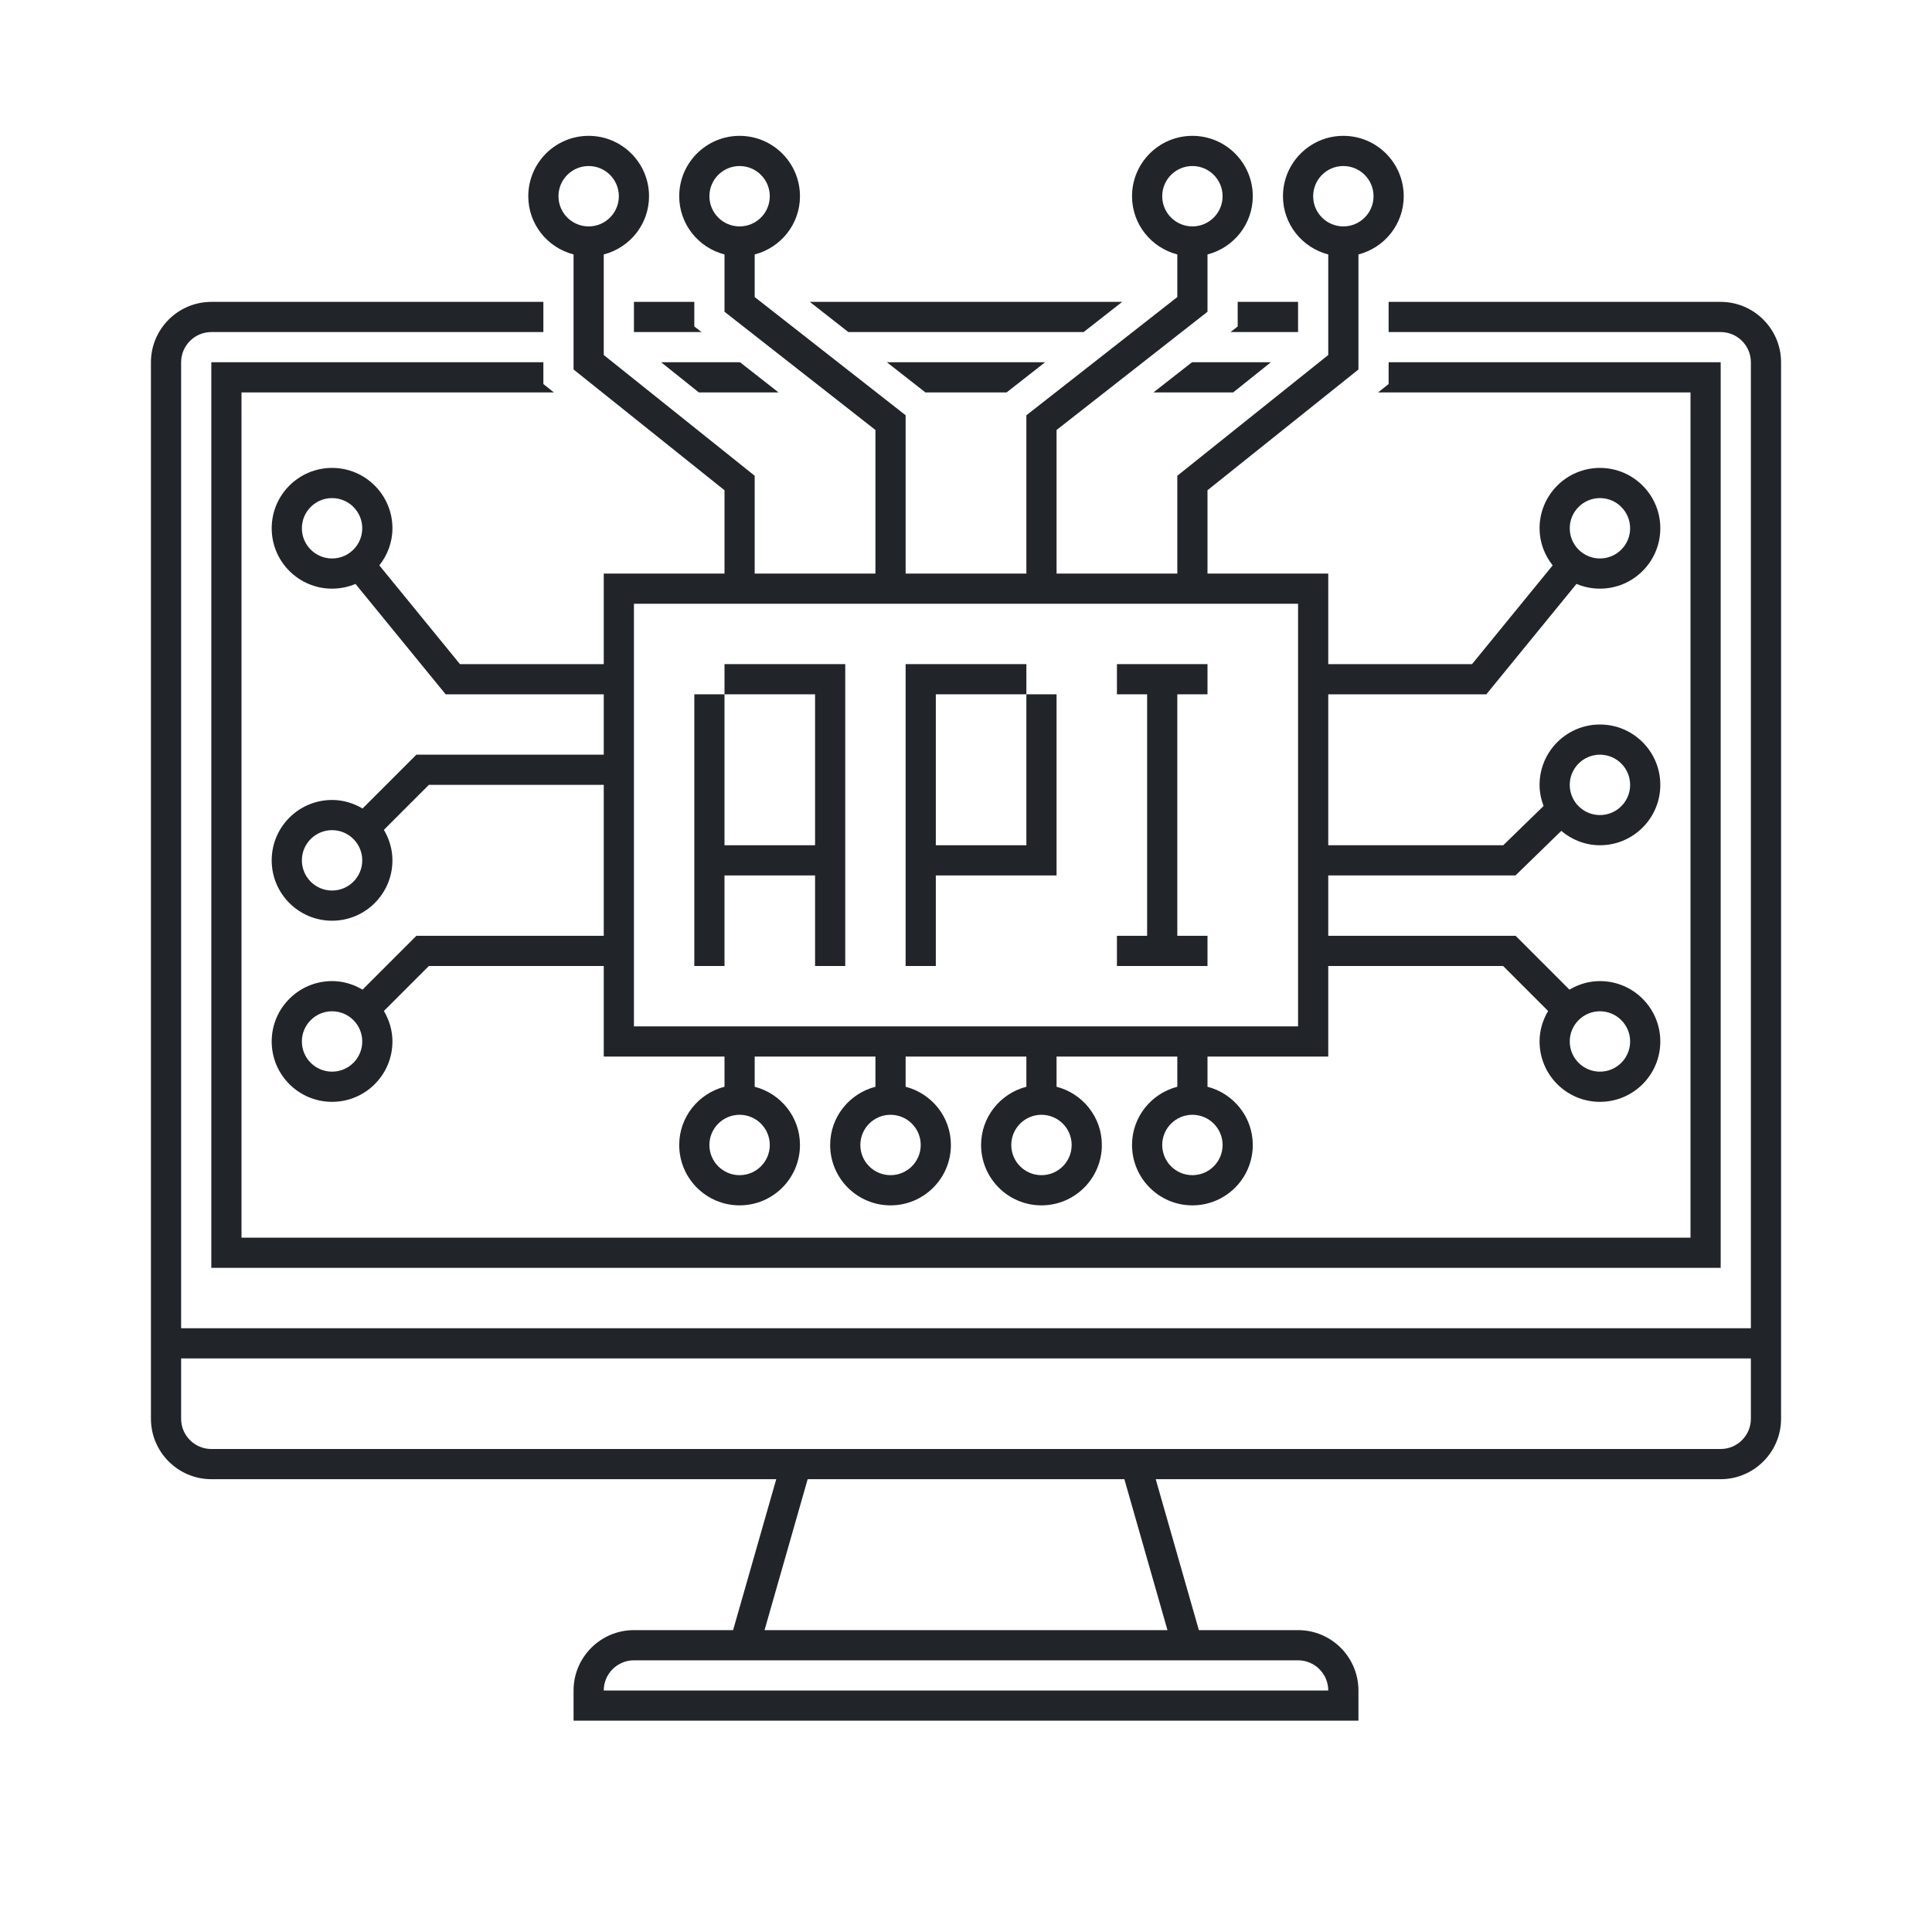
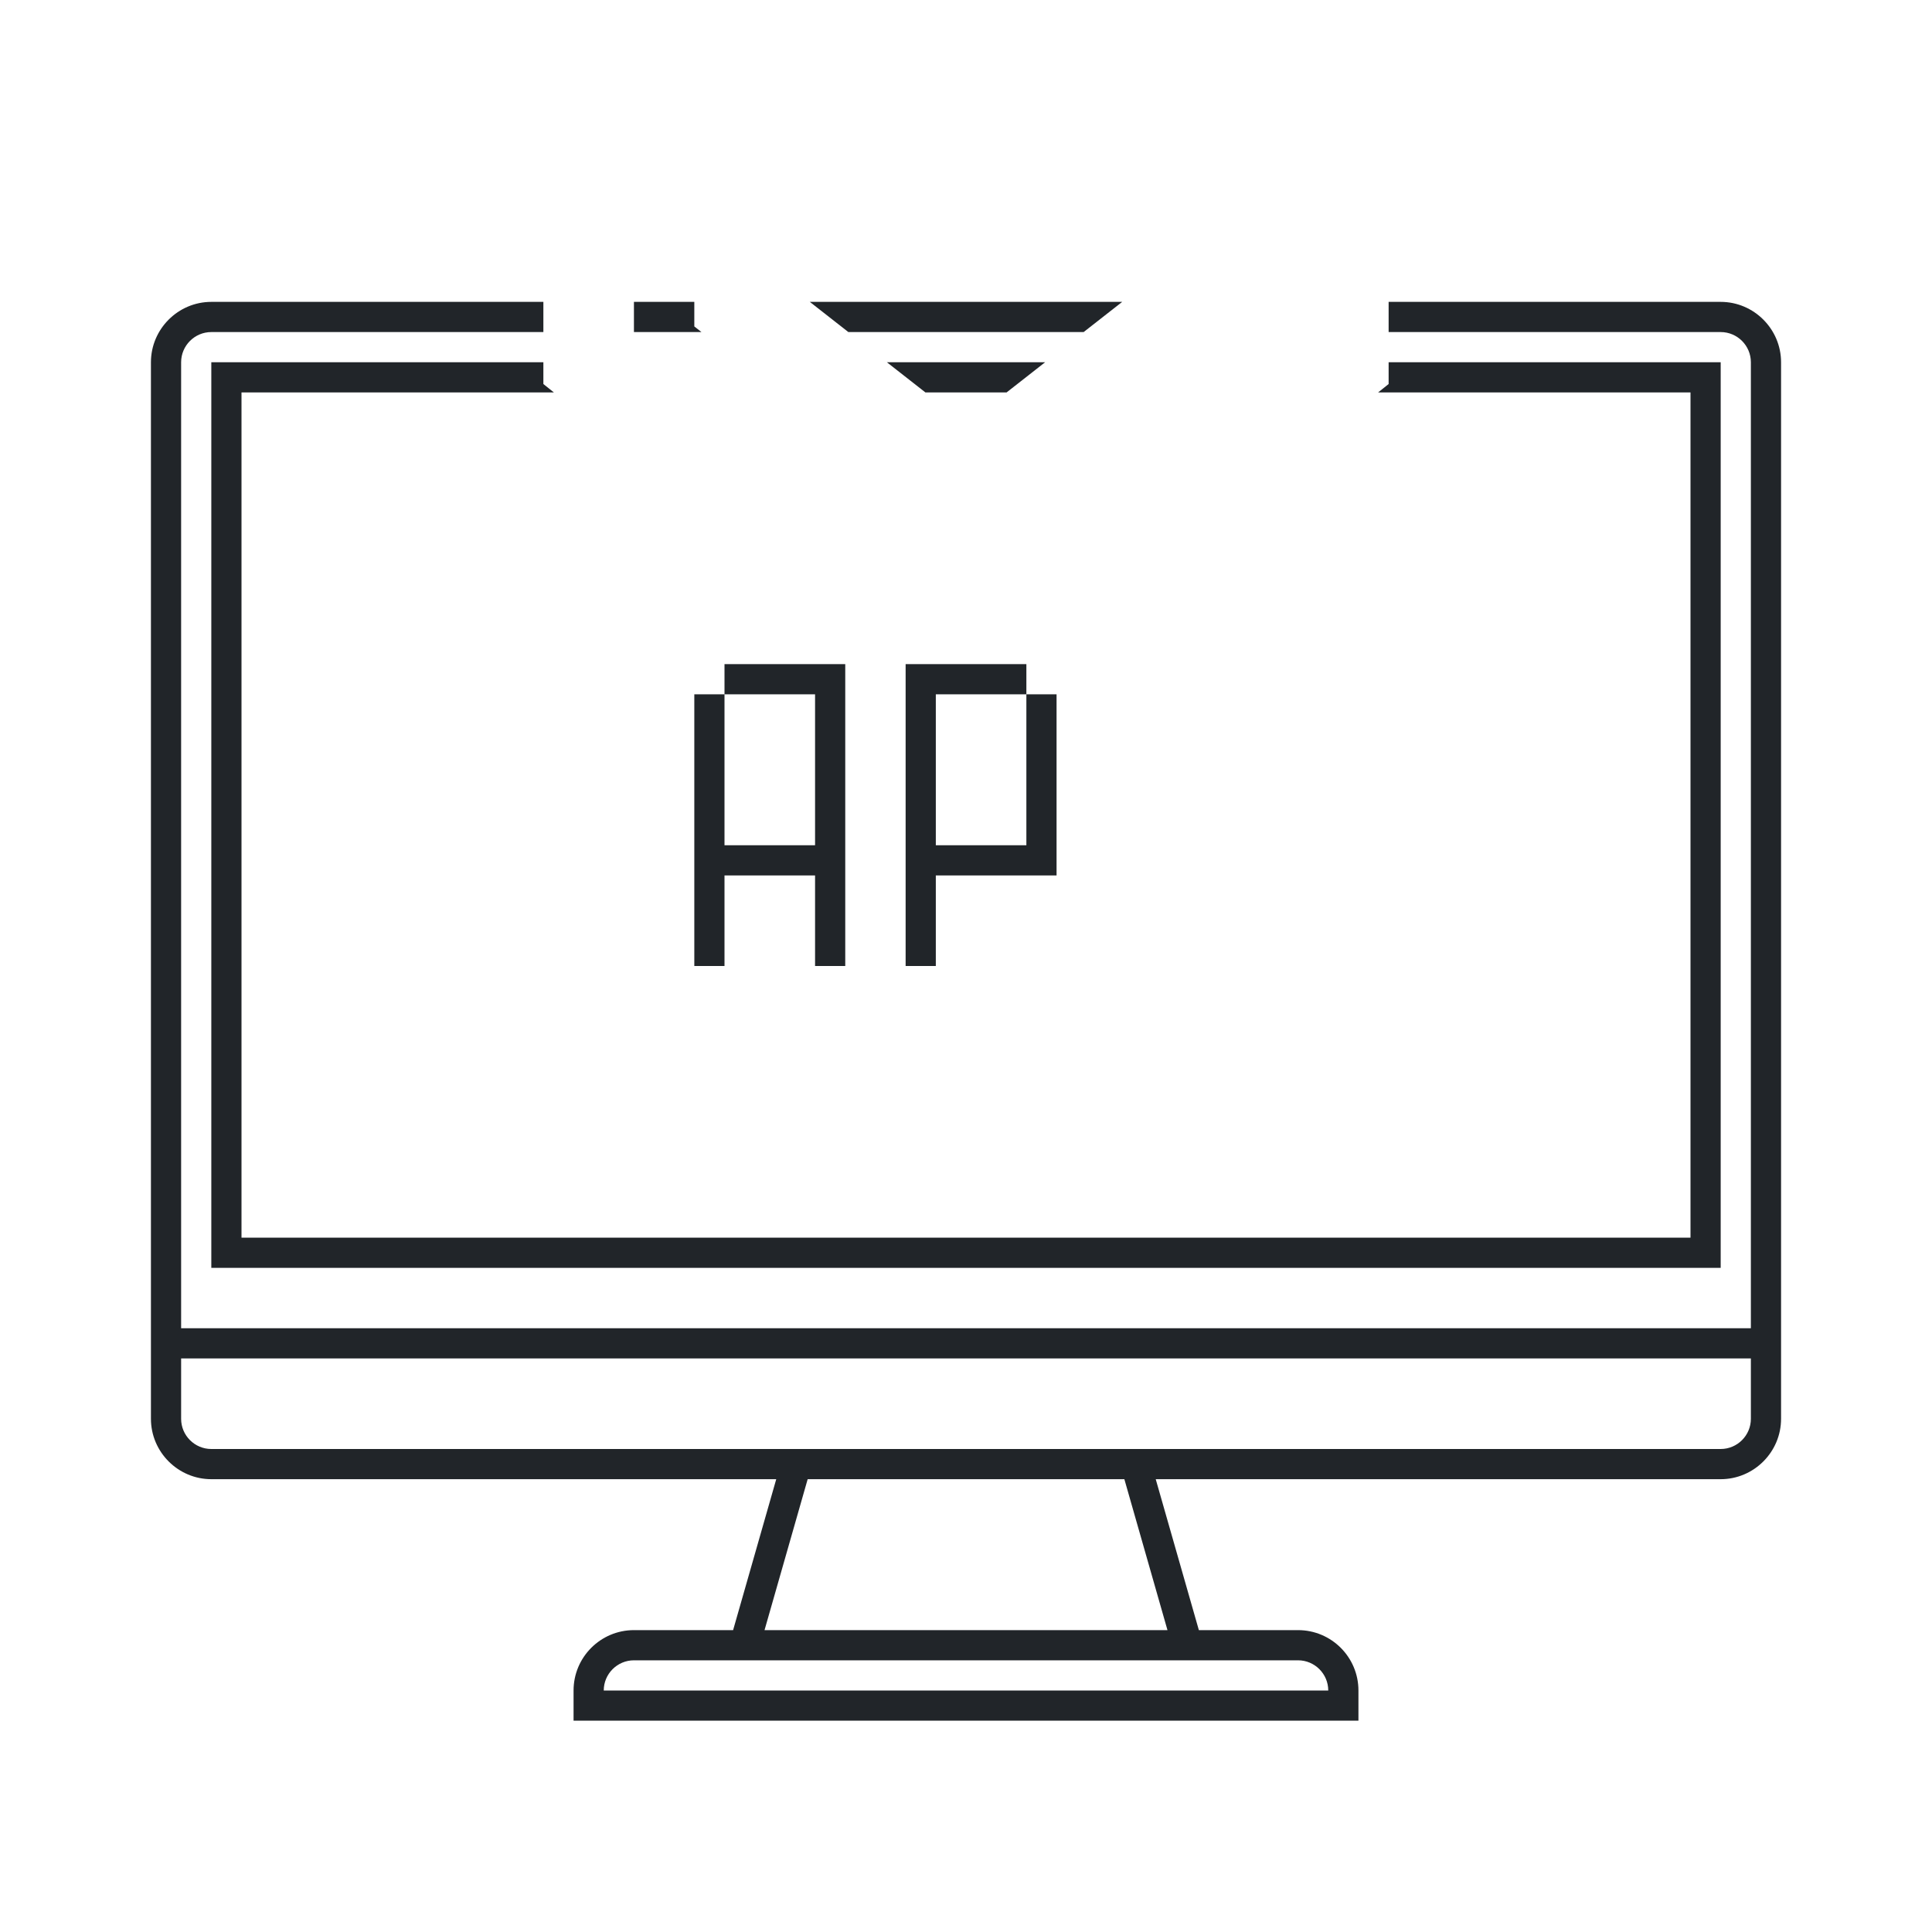
<svg xmlns="http://www.w3.org/2000/svg" enable-background="new 0 0 64 64" height="64px" id="Layer_1" version="1.1" viewBox="0 0 64 64" width="64px" xml:space="preserve">
  <g>
    <polygon fill="#212529" points="24,29 27,29 27,32 28,32 28,23 28,22 24,22 24,23 27,23 27,28 24,28 24,23 23,23 23,32 24,32  " />
    <polygon fill="#212529" points="31,29 35,29 35,23 34,23 34,28 31,28 31,23 34,23 34,22 30,22 30,32 31,32  " />
-     <polygon fill="#212529" points="40,31 39,31 39,23 40,23 40,22 37,22 37,23 38,23 38,31 37,31 37,32 40,32  " />
-     <path d="M19,8.429v3.811l5,4V19h-4v3h-4.763l-2.671-3.271C12.834,18.389,13,17.966,13,17.5c0-1.104-0.896-2-2-2   s-2,0.896-2,2s0.896,2,2,2c0.275,0,0.538-0.056,0.776-0.157L14.763,23H20v2h-6.207l-1.783,1.783C11.712,26.607,11.37,26.5,11,26.5   c-1.104,0-2,0.896-2,2s0.896,2,2,2s2-0.896,2-2c0-0.37-0.107-0.712-0.283-1.01l1.49-1.49H20v5h-6.207l-1.783,1.783   C11.712,32.607,11.37,32.5,11,32.5c-1.104,0-2,0.896-2,2s0.896,2,2,2s2-0.896,2-2c0-0.37-0.107-0.712-0.283-1.01l1.49-1.49H20v3h4   v1c-0.861,0.223-1.5,0.999-1.5,1.929c0,1.104,0.896,2,2,2s2-0.896,2-2c0-0.93-0.639-1.706-1.5-1.929v-1h4v1   c-0.861,0.223-1.5,0.999-1.5,1.929c0,1.104,0.896,2,2,2s2-0.896,2-2c0-0.93-0.639-1.706-1.5-1.929v-1h4v1   c-0.861,0.223-1.5,0.999-1.5,1.929c0,1.104,0.896,2,2,2s2-0.896,2-2c0-0.93-0.639-1.706-1.5-1.929v-1h4v1   c-0.861,0.223-1.5,0.999-1.5,1.929c0,1.104,0.896,2,2,2s2-0.896,2-2c0-0.93-0.639-1.706-1.5-1.929v-1h4v-3h5.793l1.49,1.49   C51.107,33.788,51,34.13,51,34.5c0,1.104,0.896,2,2,2s2-0.896,2-2s-0.896-2-2-2c-0.37,0-0.712,0.107-1.01,0.283L50.207,31H44v-2   h6.203l1.517-1.476C52.067,27.817,52.51,28,53,28c1.104,0,2-0.896,2-2s-0.896-2-2-2s-2,0.896-2,2c0,0.247,0.051,0.481,0.133,0.7   L49.797,28H44v-5h5.237l2.986-3.657C52.462,19.444,52.725,19.5,53,19.5c1.104,0,2-0.896,2-2s-0.896-2-2-2s-2,0.896-2,2   c0,0.466,0.166,0.889,0.434,1.229L48.763,22H44v-3h-4v-2.76l5-4V8.429c0.861-0.223,1.5-0.999,1.5-1.929c0-1.104-0.896-2-2-2   s-2,0.896-2,2c0,0.93,0.639,1.706,1.5,1.929v3.331l-5,4V19h-4v-4.756l5-3.917V8.429c0.861-0.223,1.5-0.999,1.5-1.929   c0-1.104-0.896-2-2-2s-2,0.896-2,2c0,0.93,0.639,1.706,1.5,1.929V9.84l-5,3.917V19h-4v-5.244L25,9.84V8.429   c0.861-0.223,1.5-0.999,1.5-1.929c0-1.104-0.896-2-2-2s-2,0.896-2,2c0,0.93,0.639,1.706,1.5,1.929v1.898l5,3.917V19h-4v-3.24l-5-4   V8.429c0.861-0.223,1.5-0.999,1.5-1.929c0-1.104-0.896-2-2-2s-2,0.896-2,2C17.5,7.43,18.139,8.206,19,8.429z M11,18.5   c-0.552,0-1-0.448-1-1s0.448-1,1-1s1,0.448,1,1S11.552,18.5,11,18.5z M11,29.5c-0.552,0-1-0.448-1-1s0.448-1,1-1s1,0.448,1,1   S11.552,29.5,11,29.5z M11,35.5c-0.552,0-1-0.448-1-1s0.448-1,1-1s1,0.448,1,1S11.552,35.5,11,35.5z M53,33.5c0.552,0,1,0.448,1,1   s-0.448,1-1,1s-1-0.448-1-1S52.448,33.5,53,33.5z M53,25c0.552,0,1,0.448,1,1s-0.448,1-1,1s-1-0.448-1-1S52.448,25,53,25z M53,16.5   c0.552,0,1,0.448,1,1s-0.448,1-1,1s-1-0.448-1-1S52.448,16.5,53,16.5z M43.5,6.5c0-0.552,0.448-1,1-1s1,0.448,1,1s-0.448,1-1,1   S43.5,7.052,43.5,6.5z M38.5,6.5c0-0.552,0.448-1,1-1s1,0.448,1,1s-0.448,1-1,1S38.5,7.052,38.5,6.5z M23.5,6.5   c0-0.552,0.448-1,1-1s1,0.448,1,1s-0.448,1-1,1S23.5,7.052,23.5,6.5z M25.5,37.929c0,0.552-0.448,1-1,1s-1-0.448-1-1s0.448-1,1-1   S25.5,37.377,25.5,37.929z M30.5,37.929c0,0.552-0.448,1-1,1s-1-0.448-1-1s0.448-1,1-1S30.5,37.377,30.5,37.929z M35.5,37.929   c0,0.552-0.448,1-1,1s-1-0.448-1-1s0.448-1,1-1S35.5,37.377,35.5,37.929z M40.5,37.929c0,0.552-0.448,1-1,1s-1-0.448-1-1   s0.448-1,1-1S40.5,37.377,40.5,37.929z M43,20v2v1v5v1v2v1v2H21v-2v-1v-5v-1v-2v-1v-2H43z M19.5,5.5c0.552,0,1,0.448,1,1   s-0.448,1-1,1s-1-0.448-1-1S18.948,5.5,19.5,5.5z" fill="#212529" />
    <path d="M57,10H46v1h11c0.551,0,1,0.449,1,1v32H6V12c0-0.551,0.449-1,1-1h11v-1H7c-1.1,0-2,0.9-2,2v32v0.288V47   c0,1.1,0.9,2,2,2h18.714l-1.429,5H21c-1.104,0-2,0.896-2,2v1h26v-1c0-1.104-0.896-2-2-2h-3.286l-1.429-5H57c1.1,0,2-0.9,2-2v-2.175   V44V12C59,10.9,58.1,10,57,10z M40,55h3c0.551,0,1,0.449,1,1H20c0-0.551,0.449-1,1-1h3H40z M38.674,54H25.326l1.429-5h10.491   L38.674,54z M58,47c0,0.551-0.449,1-1,1H38H26H7c-0.551,0-1-0.449-1-1v-2h52V47z" fill="#212529" />
    <polygon fill="#212529" points="21,10 21,11 23.237,11 23,10.814 23,10  " />
    <polygon fill="#212529" points="35.897,11 37.174,10 26.826,10 28.103,11  " />
-     <polygon fill="#212529" points="43,10 41,10 41,10.814 40.763,11 43,11  " />
    <polygon fill="#212529" points="33.344,13 34.621,12 29.379,12 30.656,13  " />
    <polygon fill="#212529" points="7,12 7,42 57,42 57,12 46,12 46,12.721 45.651,13 56,13 56,41 8,41 8,13 18.349,13 18,12.721    18,12  " />
-     <polygon fill="#212529" points="25.791,13 24.514,12 21.901,12 23.151,13  " />
-     <polygon fill="#212529" points="38.209,13 40.849,13 42.099,12 39.486,12  " />
  </g>
</svg>